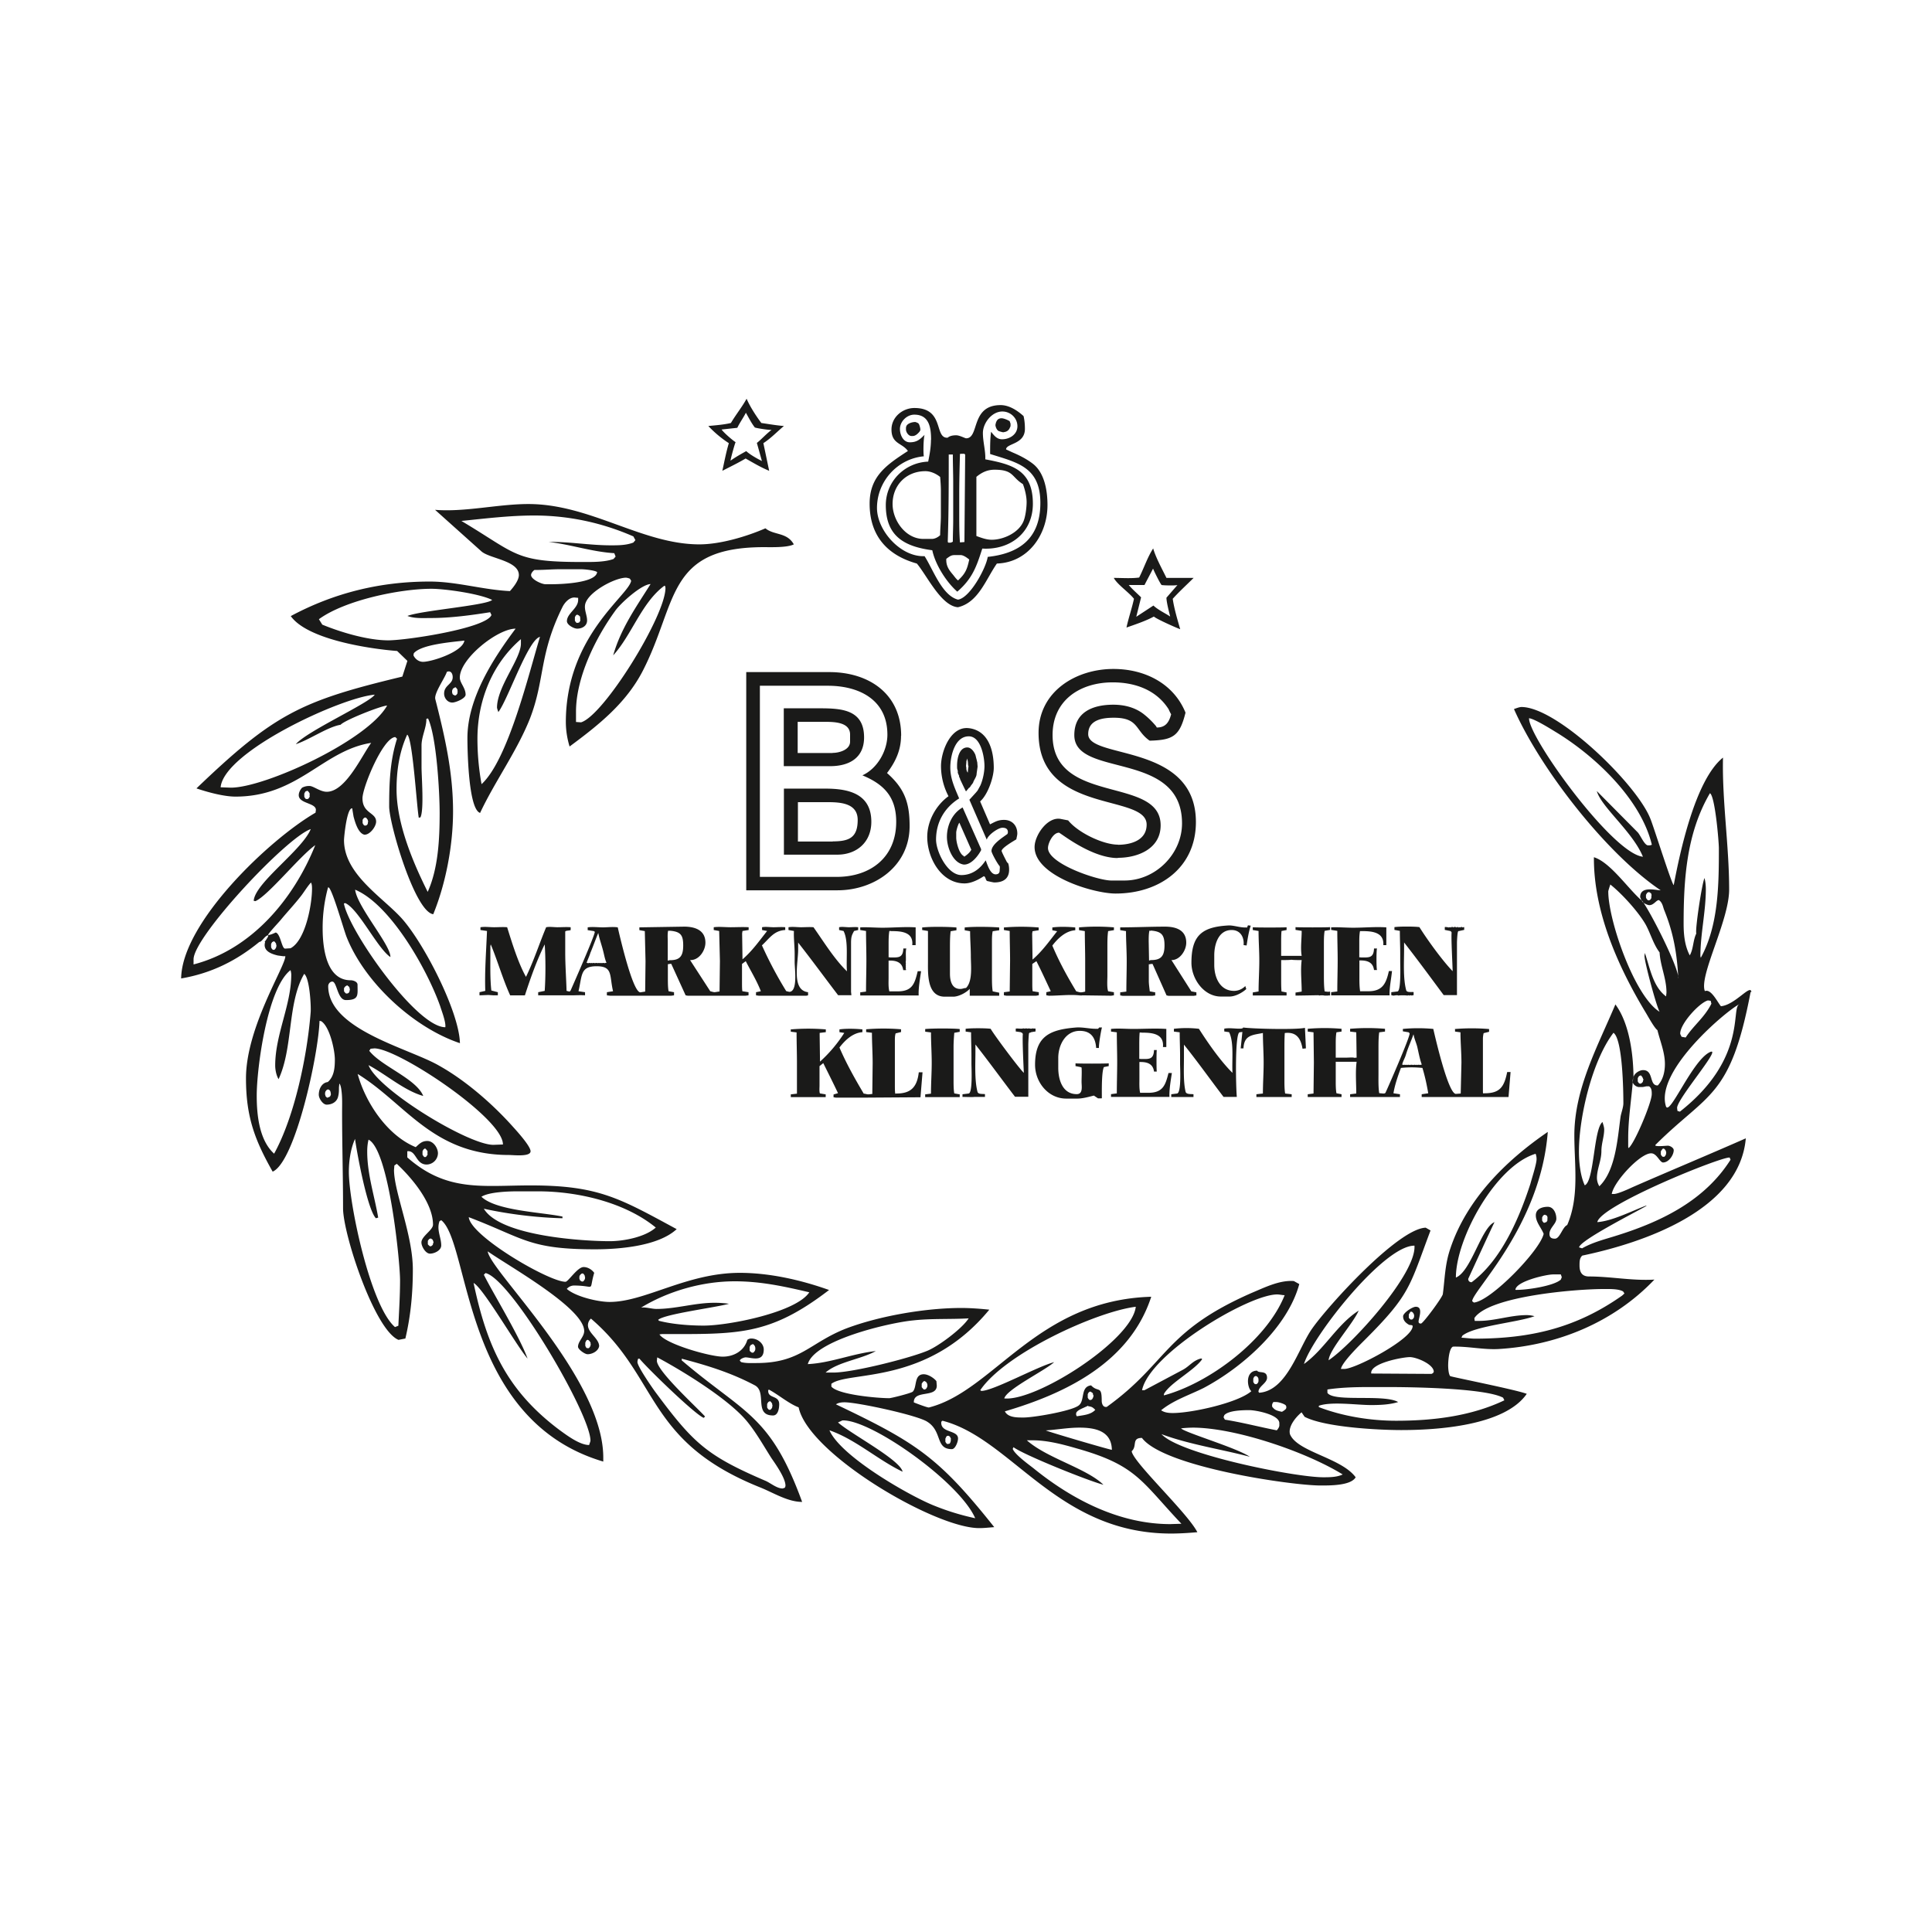
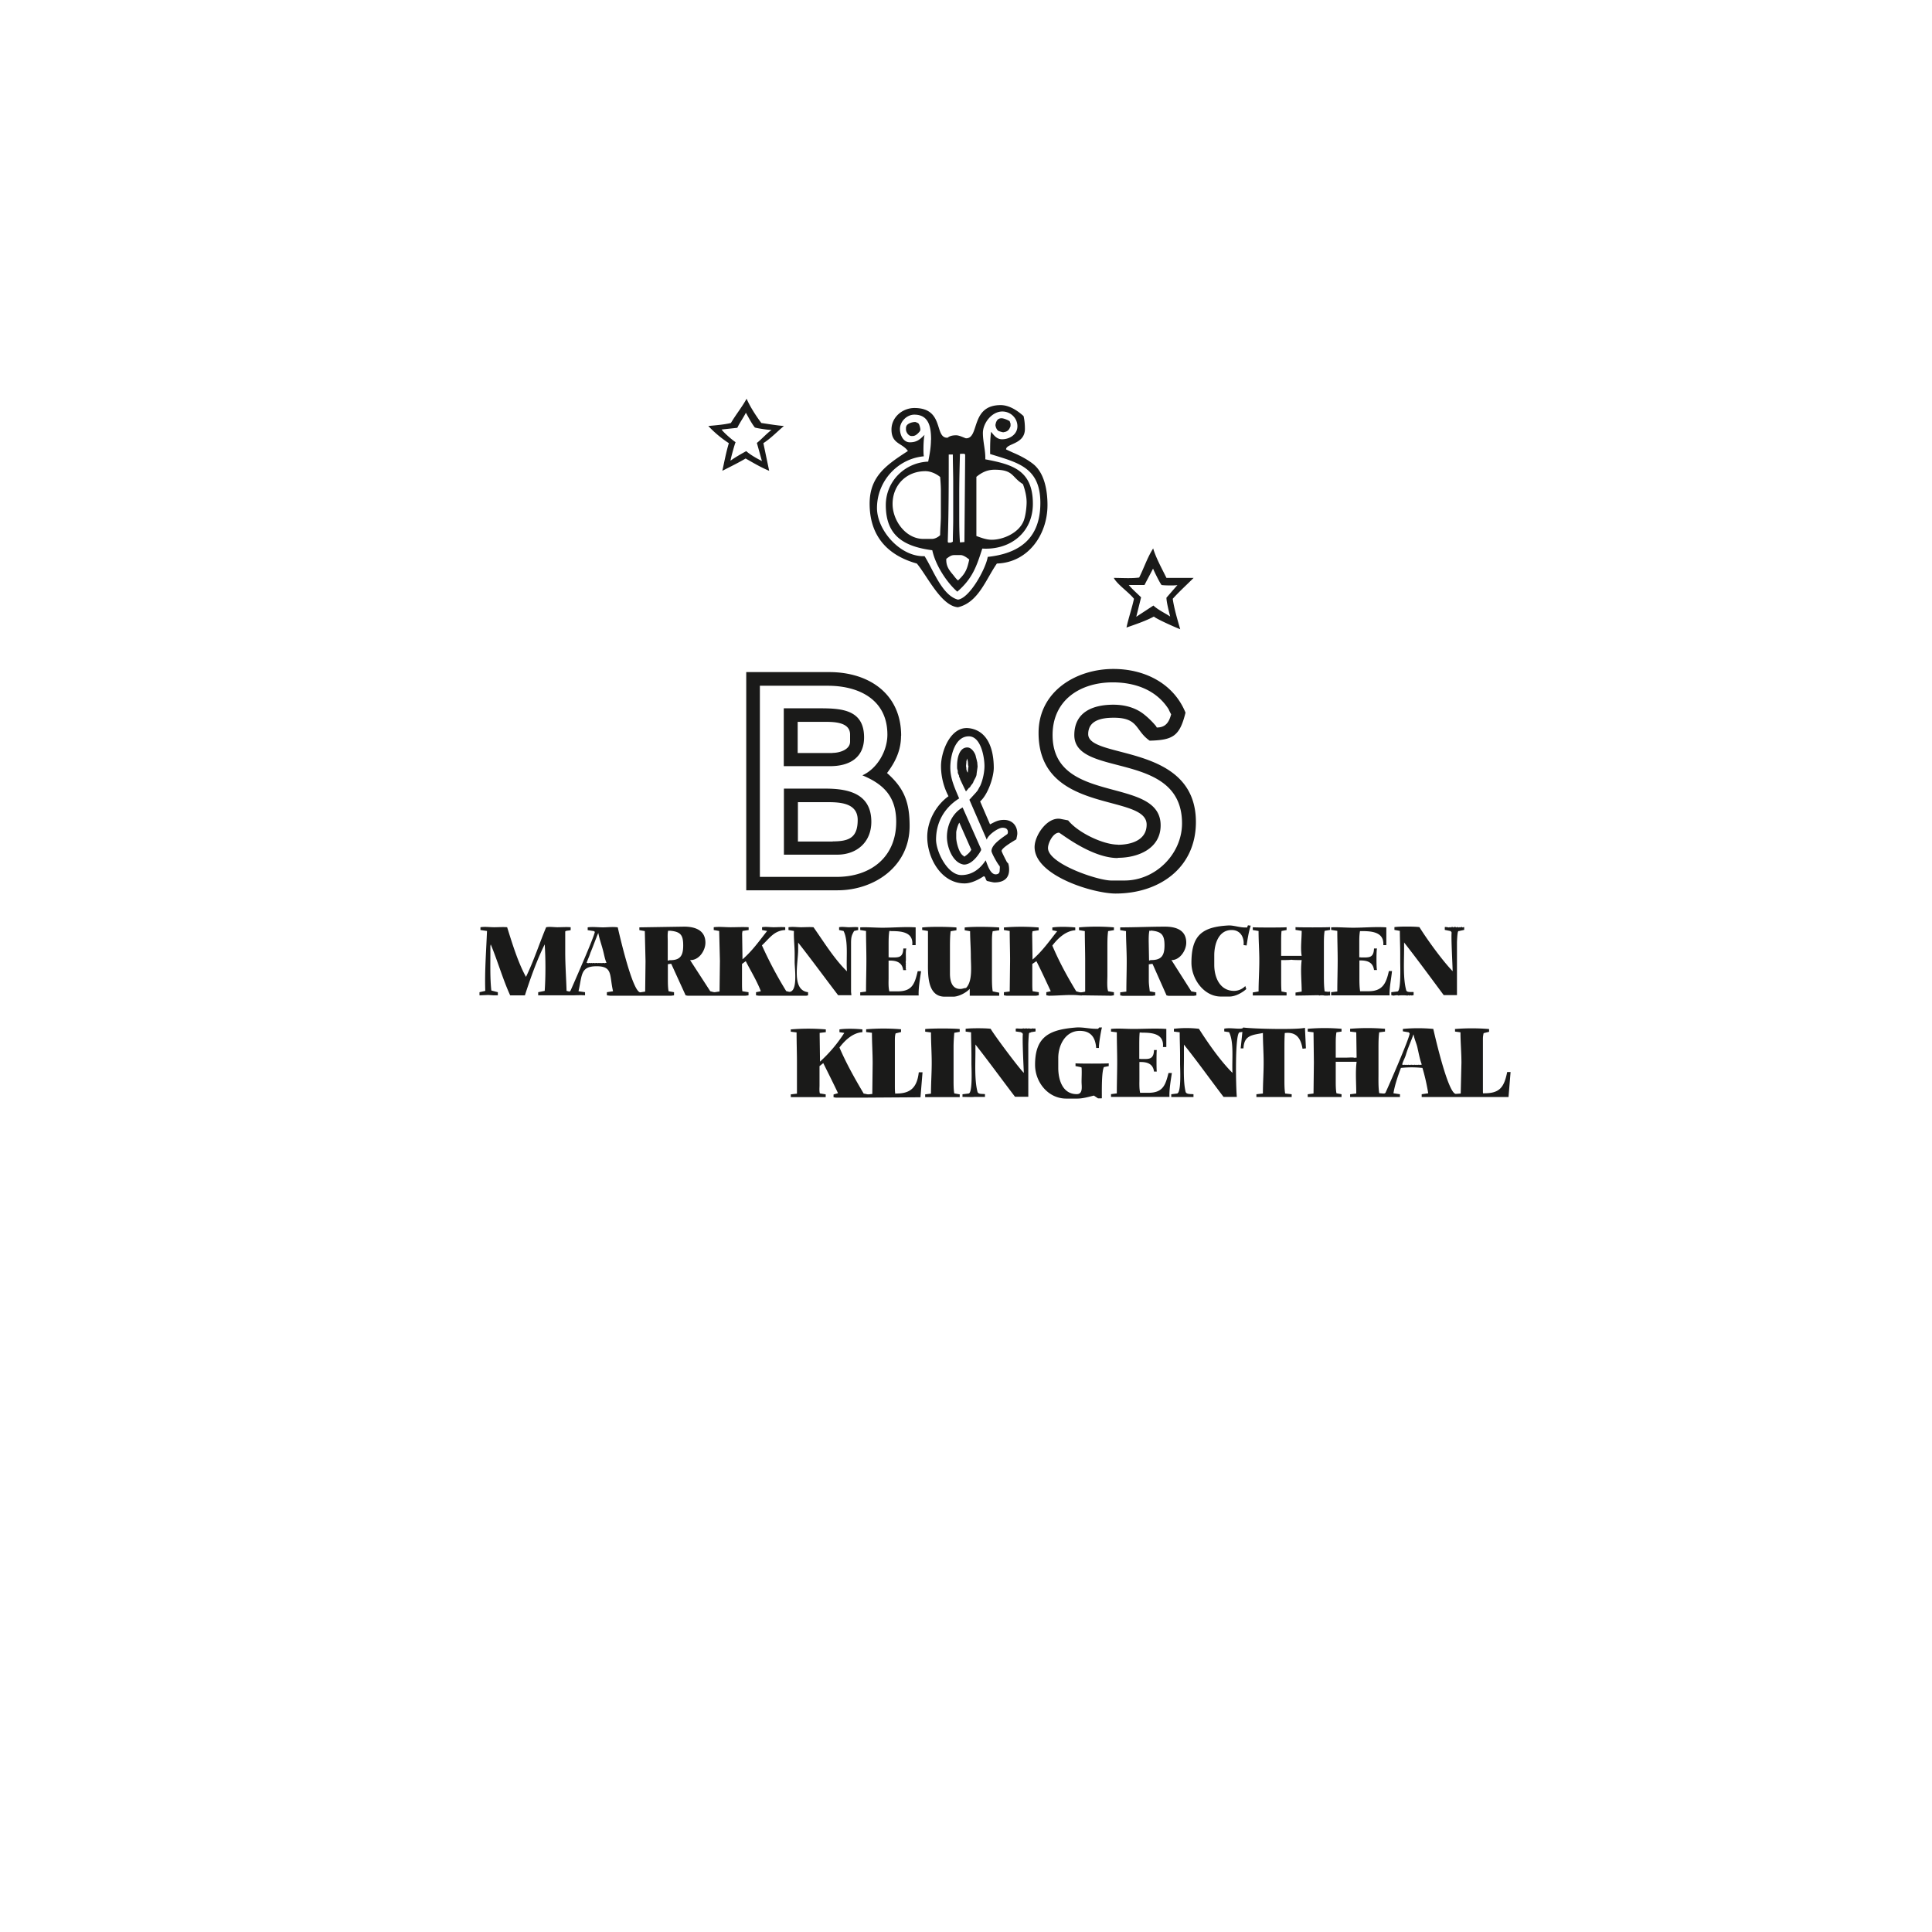
<svg xmlns="http://www.w3.org/2000/svg" width="130" height="130" fill="none">
  <path fill="#1A1A19" fill-rule="evenodd" d="M40.26 62.79c.073.39.227.804.324 1.194.073.276.114.553.228.805-.049 0-.09 0-.114.024a.3.3 0 0 0-.203 0l-.049-.024-.073.024a.14.14 0 0 0-.138 0c-.049-.024-.163-.024-.203 0a.25.25 0 0 0-.187 0l-.049-.024-.048.024a.19.19 0 0 0-.163 0c-.024 0-.065-.024-.114-.024.065-.204.187-.44.252-.667.187-.438.341-.893.528-1.332zm4.696-.163h.138c.715.065.877.301.877.992 0 .69-.203.99-.877.99h-.049l-.065.025h-.049v-1.292c0-.227-.024-.503.025-.715m-12.7 4.347.602-.024.365.024h.276v-.211l-.438-.114c-.09-.804-.065-1.706-.065-2.527v-.463l.024-.114c.463 1.105.804 2.324 1.308 3.43h.991c.366-1.13.805-2.373 1.333-3.43.065.967.065 2.162 0 3.129l-.439.089v.211h2.348c.049 0 .577-.024.805 0v-.211l-.44-.065c.253-1.08.115-1.682 1.22-1.682s.853.618 1.105 1.682l-.415.065v.211l.212.025h4.119l.187-.025v-.211l-.366-.065c-.049-.227-.049-.601-.049-.853v-.967l.163-.024h.065l.967 2.12.138.025h3.892l.203-.025v-.211l-.414-.065c-.025-.138-.025-.366-.025-.528v-1.308l.252-.187c.341.666.74 1.308 1.016 2.023l-.325.065v.211l.186.025h3.202l.114-.025v-.211c-1.13-.138-.667-1.934-.667-2.876v-.463c.918 1.17 1.796 2.372 2.69 3.542h.893l-.024-.227v-3.291c0-.463.073-.553.203-.804l.276-.065v-.187c-.187-.025-.438 0-.617 0-.203 0-.48-.049-.666 0v.187l.3.065c.341.666.163 1.86.228 2.713-.853-.828-1.568-1.998-2.25-2.965-.253-.025-.578 0-.83 0-.276 0-.6-.049-.853 0v.187l.366.065c-.024.479.049 1.032.049 1.543v.553c0 .439.227 1.999-.366 1.999l-.203-.05a27 27 0 0 1-1.633-3.078c.504-.464.804-.992 1.568-1.032v-.187c-.252-.025-.553 0-.78 0-.252 0-.553-.049-.78 0v.187l.341.065c-.528.666-.991 1.332-1.657 1.909l-.025-1.747.025-.162.414-.065v-.187c-.39-.025-.829 0-1.219 0-.365 0-.78-.049-1.13 0v.187l.366.065.05 2.023-.025 2.047-.325.049c-.09 0-.228-.049-.3-.065l-1.358-2.096c.602.024 1.032-.642 1.032-1.17 0-.853-.715-1.08-1.43-1.08l-3.014.048v.187l.366.065.048 2.023-.024 2.047-.325.05c-.528 0-1.43-3.982-1.52-4.372-.325-.049-.69 0-.99 0-.342 0-.716-.049-1.033 0v.187l.415.065.065.048c0 .252-1.47 3.592-1.633 3.957l-.065.065-.203-.048c-.025-.878-.09-1.723-.09-2.6v-1.382c0-.089.325-.065.366-.113v-.187c-.276-.025-.602 0-.894 0-.227 0-.528-.049-.756 0-.463 1.105-.828 2.258-1.357 3.34-.528-.943-.942-2.3-1.267-3.34-.276-.025-.601 0-.877 0-.301 0-.618-.049-.919 0v.187l.44.065c-.05 1.308-.163 2.713-.115 4.03l-.39.089v.211zm25.627-4.582v.187l.39.065c0 .666.024 1.308.024 1.982s-.024 1.406-.024 2.096l-.39.05v.21h3.932c-.024-.479.09-1.129.163-1.633h-.228c-.203.853-.366 1.357-1.357 1.357h-.552c-.074-.3-.05-.642-.05-.918v-1.154h.09c.463 0 .829.138.894.642h.187c0-.049 0-.09-.025-.114a.2.2 0 0 0 0-.162l.025-.049-.025-.049a.2.2 0 0 0 0-.162c.05-.114-.024-.74.05-.918h-.204c-.024.666-.366.601-.877.601-.025 0-.09-.024-.114 0v-.853c0-.3 0-.618.049-.918.048-.025.089 0 .138 0 .642 0 1.495.048 1.405.942h.228V62.4c-.74-.049-1.495.024-2.235.024-.479 0-1.015-.048-1.495-.024zm4.168 0v.187l.39.065v2.023c0 .804-.09 2.397 1.129 2.397h.577c.341 0 .853-.252 1.105-.528v.463h1.982v-.203l-.438-.09c-.05-.325-.05-.69-.05-1.016v-2.274c0-.252 0-.529.05-.756l.438-.065v-.187c-.528-.049-1.82-.065-2.323 0v.187l.365.065c0 .552.049 1.13.049 1.682 0 .617.138 1.682-.325 2.137-.138 0-.228.065-.39.065-.552 0-.69-.528-.69-1.032V63.83c0-.366 0-.829.048-1.17l.39-.065v-.187c-.504-.049-1.771-.065-2.3 0zm5.5 0v.187l.39.065c0 .666.025 1.332.025 2.023l-.025 2.047-.39.049v.211c.065 0 .114.025.187.025h1.958c.065 0 .138-.025.203-.025v-.211l-.414-.065c-.024-.138-.024-.366-.024-.528v-1.308l.276-.187c.341.666.642 1.332.967 2.023l-.3.065v.211c.064 0 .137.025.186.025.666 0 1.381-.09 2.023-.025.065-.024.065.025.065.025.025 0 .049-.05.049-.025.024.025.065 0 .114 0L74.75 67c.065 0 .138-.025.203-.025v-.211l-.39-.065c-.09-.276-.049-.756-.049-1.056v-1.934c0-.325 0-.715.05-1.056l.39-.065V62.4a14 14 0 0 0-2.349 0v.187l.39.065c0 .666.024 1.332.024 2.023v2.047c-.089.025-.203.05-.3.05-.098 0-.212-.05-.3-.066-.602-.991-1.155-1.999-1.61-3.08.366-.479.894-.99 1.544-1.031v-.187c-.414-.049-1.154-.065-1.544 0v.187l.325.065c-.528.666-.99 1.332-1.657 1.91l-.025-1.748.025-.162.414-.065v-.187a14 14 0 0 0-2.348 0zm11.253 2.21c.577.024 1.016-.642 1.016-1.17 0-.853-.69-1.08-1.43-1.08-.991 0-1.999.048-3.014.048v.187l.39.065c0 .666.048 1.332.048 2.023 0 .69-.024 1.357-.024 2.047l-.414.05v.21c.065 0 .113.025.186.025h1.959c.065 0 .138-.025.21-.025v-.21l-.365-.066c-.024-.227-.065-.48-.065-.715v-1.105c.049 0 .138-.024.163-.024h.09l.942 2.12c.048 0 .089.025.162.025h1.658c.048 0 .113-.025.186-.025v-.21l-.34-.066-1.333-2.096zm-1.47-1.983s.048 0 .048.025l.05-.025h.048c.69.065.877.3.877.992 0 .69-.21.99-.893.99h-.049l-.049.025h-.049l-.024-1.292c0-.227 0-.504.049-.715zm6.557-.211h-.114c-.366 0-.74-.138-1.08-.138-1.82.09-2.528.666-2.528 2.51 0 1.081.83 2.275 1.983 2.275h.577c.39 0 .853-.251 1.13-.503l-.066-.203a1.06 1.06 0 0 1-.756.325c-.942 0-1.332-.894-1.332-1.747v-.642c0-.74.276-1.706 1.17-1.706.601 0 .853.503.804 1.015l.203.025c.066-.44.139-.919.277-1.333l-.187-.024-.065.162zm5.679-.024v.187l.414.065c0 .666.025 1.308.025 1.982s-.025 1.406-.025 2.096l-.414.049v.211h3.933c-.025-.48.113-1.13.162-1.633h-.211c-.187.853-.439 1.357-1.381 1.357h-.553c-.049-.3-.049-.642-.049-.918v-1.154h.09c.463 0 .828.138.893.642h.204c-.05-.065-.05-1.381 0-1.446h-.204c-.024.666-.365.601-.877.601-.025 0-.073-.024-.114 0v-.991c0-.252 0-.528.049-.78h.138c.617 0 1.495.048 1.43.942h.203V62.4c-.74-.049-1.495.024-2.234.024-.48 0-1.016-.048-1.495-.024zm4.046 4.582c.065 0 .09.025.138.025.065 0 .277-.05.342 0 .024-.025.552-.025.6 0l.074-.025.049.025a.25.25 0 0 1 .187 0c.024-.025.089-.025.113-.025v-.211c-.162-.024-.463.049-.503-.138-.212-.805-.138-1.91-.138-2.738v-.463c.918 1.17 1.795 2.372 2.665 3.542h.893V63.44c0-.09.025-.666.073-.756.025-.065.114-.024.114-.048l.3-.066v-.186s-.064 0-.113.024c-.049-.049-.09-.049-.138 0l-.049-.024-.065.024c-.049-.024-.09-.049-.162 0-.05-.049-.163-.049-.203 0-.05-.049-.114-.049-.163 0l-.073-.024-.065.024s-.228-.049-.276-.024v.187l.325.065.089.024s.024.09.049.065c-.049.325.065 2.275.065 2.624-.69-.715-1.707-2.12-2.235-2.965-.34-.05-1.356-.05-1.681 0v.187l.365.065c0 .503.025 1.031.025 1.543v.553c0 .227.064 1.958-.187 1.982l-.415.049v.211zm-4.12-.252v.276c-.048-.024-.113 0-.186 0h-.187c-.065-.024-.325-.024-.341 0l-.065-.024s-1.406.025-1.544.025v-.204l.415-.065c0-.666-.09-1.446 0-2.12-.09 0-.618 0-.691-.025-.09.025-.577.025-.69.025v1.308c0 .252 0 .552.024.804l.34.065v.203h-2.274v-.203l.39-.065c0-.69.049-1.381.049-2.072 0-.69-.05-1.332-.05-1.998l-.39-.065v-.187c.09.024 2.162.024 2.276 0v.187l-.341.065c-.025.252-.025.552-.025.78v.893h1.382c-.09-.503 0-1.153 0-1.681l-.415-.066v-.186c.09.024 2.186.024 2.324 0v.187l-.366.065c-.049.3-.049.617-.049.918v2.023c0 .365 0 .78.05 1.13 0 0 .34.064.365 0zm-36.286 2.52v.186l.39.05c0 .69.025 1.356.025 2.047v2.072l-.414.048v.187h2.348v-.187l-.39-.065c-.049-.138-.025-.39-.025-.528v-1.308l.252-.203c.341.69.666 1.332.992 2.023l-.301.09v.186c.049 0 .114.025.187.025h1.844l3.819-.025.138-1.682h-.252c-.114 1.016-.552 1.43-1.495 1.43-.049 0-.09.025-.09 0-.024-.138-.024-.365-.024-.528v-2.99c0-.187 0-.365.05-.528l.365-.09v-.186a14 14 0 0 0-2.348 0v.187l.39.049c0 .69.048 1.356.048 2.047l-.024 2.072c-.09 0-.187.024-.276.024s-.203-.048-.3-.048c-.602-1.016-1.17-2.024-1.634-3.104.366-.48.894-.991 1.544-1.032v-.187c-.415-.049-1.13-.065-1.544 0v.187l.325.049a9.5 9.5 0 0 1-1.633 1.933l-.024-1.746v-.187l.414-.05v-.186a14 14 0 0 0-2.348 0zm9.044 0v.186l.39.05c0 .69.049 1.356.049 2.047 0 .69-.05 1.38-.05 2.072l-.39.048v.187h2.325v-.187l-.366-.065c-.049-.252-.049-.617-.049-.877v-2.259c0-.3.025-.642.049-.942l.365-.065v-.187c-.438-.05-1.86-.05-2.323 0zm2.527 4.574c.138 0 .715.024.78 0h.715v-.187c-.163-.024-.463.024-.504-.162-.203-.78-.138-1.91-.138-2.714v-.463c.918 1.17 1.771 2.348 2.665 3.518h.893v-3.518c0-.065.025-.69.05-.756.048-.073.113-.024.137-.073l.301-.049v-.187s-.065-.024-.114 0a.14.14 0 0 0-.138 0h-.114a.2.2 0 0 0-.162 0c-.049-.024-.163-.024-.203 0a.19.19 0 0 0-.163 0h-.114c-.048 0-.276-.024-.325 0v.187l.342.049s.065.049.09.049c.023 0 .023.065.048.065-.049.3.049 2.275.065 2.624-.341-.325-1.999-2.551-2.234-2.966-.342-.048-1.357-.048-1.682 0v.187l.365.05c0 .527.025 1.055.025 1.567v.553c0 .252.089 1.958-.187 1.998l-.415.05v.186zm9.36.09c0-.464-.025-1.772.138-2.097l.325-.065v-.187c-.138.025-2.12.025-2.235 0v.187l.342.065s.024.024.065.024c.024.325 0 .642 0 .967 0 .3.113.83-.325.83-.943 0-1.243-.943-1.243-1.772v-.666c0-.854.479-1.82 1.446-1.82.74 0 1.056.438 1.105 1.153h.187c-.025-.203.138-1.17.203-1.38h-.187l-.073.088h-.163c-.414 0-.853-.113-1.292-.089-1.746.138-2.787.553-2.787 2.51 0 1.17.878 2.276 2.097 2.276h.755c.342 0 .756-.114 1.105-.203l.277.186h.227zm.617-4.673v.187l.39.05c0 .665.025 1.356.025 1.998 0 .715-.025 1.405-.025 2.112l-.39.05v.186h3.933c-.025-.48.089-1.13.162-1.609h-.227c-.204.805-.366 1.333-1.357 1.333h-.553c-.065-.3-.048-.618-.048-.918V71.46h.089c.463 0 .829.138.894.642h.187c-.025-.065-.025-1.357 0-1.447h-.187c-.025.667-.366.602-.878.602-.049 0-.09-.025-.114 0v-.853c0-.277 0-.618.025-.919.073-.024.114 0 .162 0 .642 0 1.495.05 1.406.967h.227v-1.218c-.739-.05-1.495 0-2.234 0-.48 0-1.016-.05-1.495 0zm8.88-.089c.578.09 3.592.163 4.169.024l.065 1.382-.228.024c-.113-.666-.39-1.154-1.194-1.056-.024.365-.024.755-.024 1.154v2.023c0 .252 0 .617.048.893l.44.05v.186H84.54v-.187l.438-.049c0-.69.05-1.38.05-2.071s-.05-1.333-.05-2c-.715.139-1.267.139-1.308 1.033h-.187l.114-1.105-.187.024c-.325.073-.252 3.68-.187 4.347h-.893c-.894-1.17-1.747-2.373-2.665-3.518v.877c0 .667-.05 1.633.113 2.3.05.187.39.138.529.162v.187h-1.496v-.187l.39-.049c.301-.048.204-1.722.204-1.998v-.553c0-.504-.025-1.032-.025-1.568l-.39-.049v-.187a7.3 7.3 0 0 1 1.682 0c.618.967 1.446 2.162 2.259 2.966-.049-.877.114-2.047-.228-2.738l-.325-.049v-.187c.301-.065.715 0 1.016 0 .049 0 .276 0 .252-.09zm14.268.09v.186l.366.05c0 .69.065 1.356.065 2.047l-.049 2.071-.325.025c-.528 0-1.43-3.981-1.52-4.371a11 11 0 0 0-2.047 0v.162l.39.065s.049.049.065.073c.025.252-1.446 3.616-1.608 3.957-.025.073-.066.09-.163.09l-.276-.025c-.065-.414-.049-.894-.049-1.308v-1.706c0-.342 0-.74.049-1.08l.39-.05v-.187a14 14 0 0 0-2.348 0v.187l.414.05.024 1.705h-.048c-.05 0-.065.025-.139 0-.113-.024-.365 0-.528 0h-.69v-.877c0-.276 0-.577.048-.829l.342-.049v-.187a13.3 13.3 0 0 0-2.275 0v.187l.39.05.024 2.022-.024 2.096-.39.05v.186h2.275v-.187l-.342-.065c-.048-.252-.048-.577-.048-.829v-1.291h1.405c-.089.666-.024 1.446-.024 2.136l-.414.05v.186H94.2v-.187l-.438-.065c.089-.552.3-1.17.503-1.706a7 7 0 0 1 1.447 0c.162.528.3 1.154.39 1.706l-.44.065v.187h5.843l.138-1.682h-.228c-.203 1.016-.503 1.43-1.52 1.43-.064 0-.113.049-.113-.09v-3.59c0-.114.025-.277.049-.366l.366-.09v-.186a14 14 0 0 0-2.324 0zm-2.787.39c.05.3.187.576.252.853.09.39.163.804.3 1.17-.024 0-.089 0-.113.024a.25.25 0 0 0-.187 0l-.048-.024-.05.024a.25.25 0 0 0-.186 0 .36.36 0 0 0-.228 0 .2.2 0 0 0-.162 0l-.049-.024-.049.024a.2.2 0 0 0-.162 0c-.025-.024-.065-.024-.09-.024.05-.228.187-.44.252-.667.138-.463.342-.893.504-1.357zM63.261 32.102c.025.3.049.618.049.918v1.682c0 .439-.049.878-.049 1.308-.138.139-.365.252-.552.252h-.577c-1.194 0-2.072-1.243-2.072-2.348 0-1.267.918-2.21 2.21-2.21.341 0 .715.163.991.39zm5.566.463c.138.366.252.83.252 1.22 0 .365-.073.966-.211 1.291-.325.78-1.357 1.243-2.137 1.243-.366 0-.715-.138-1.032-.252v-3.981c.365-.3.74-.48 1.219-.48 1.291 0 1.129.48 1.909.968zm-4.713-1.982c0 .642.025 1.292.025 1.91v2.485c0 .504-.025.992-.025 1.471-.048.025-.113.065-.162.065h-.114c-.065 0-.065-.065-.065-.114.065-1.933.065-3.892.065-5.817zm.83 0-.05 5.89-.3.025c-.049-.618-.049-1.219-.049-1.844v-1.43c0-.894.024-1.796.049-2.69.049.024.065 0 .09 0h.186c.049 0 .049.049.065.049zM61.928 28.9c0 .073-.025.09-.049.138-.114.138-.276.3-.463.3h-.09c-.186 0-.365-.251-.365-.438v-.138s.024-.065.024-.09c.09-.186.39-.276.602-.276.024 0 .186.065.203.09.073.048.138.325.138.414m6.004-.577.065.187v.163s-.024.064-.049.113a.44.44 0 0 1-.325.277l-.113.024c-.05 0-.277-.065-.325-.09-.114-.065-.204-.276-.204-.414 0 0 .025-.09.025-.114.065-.203.162-.325.39-.325.138 0 .414.114.528.187zm-5.29 1.268c0 .503-.089.99-.186 1.47-1.584.065-2.852 1.333-2.852 2.925 0 2.072 1.219 2.787 3.128 3.039.203.967.943 2.137 1.682 2.787 1.016-.878 1.292-1.682 1.682-2.9 1.86.113 3.404-1.057 3.404-3.015 0-2.275-1.405-2.649-3.201-2.99.024-.577-.162-1.17-.162-1.771 0-.667.6-1.447 1.308-1.447.552 0 1.015.44 1.015.992s-.528.877-1.032.877c-.365 0-.552-.276-.739-.504-.065.463-.065.919-.065 1.382v.113c1.836.577 3.38.878 3.38 3.291s-1.43 3.404-3.542 3.632c-.114.755-1.195 2.762-2 2.876-1.08-.276-1.681-2.047-2.25-2.925-1.609.065-3.201-1.722-3.201-3.242 0-1.795 1.381-3.315 3.152-3.477-.048-.252-.024-1.219.05-1.446-.326.325-.529.503-.992.503s-.666-.528-.666-.893c0-.504.463-.967.967-.967 1.015 0 1.129.893 1.129 1.706zm6.233-1.585c.065.276.089.553.089.853 0 1.057-1.267.967-1.267 1.382l.438.203c.48.203.943.439 1.357.755.805.618.991 1.845.991 2.787 0 1.999-1.308 3.868-3.404 3.933-.74 1.056-1.243 2.624-2.624 2.941-1.13-.09-2.072-2.12-2.763-2.941-1.982-.553-3.177-1.86-3.177-4.03 0-1.86 1.17-2.625 2.576-3.543-.39-.552-1.105-.463-1.105-1.446 0-.829.74-1.446 1.544-1.446 2.047 0 1.308 2.047 2.234 1.999.163-.139.39-.163.577-.163.227 0 .601.203.666.203.918 0 .276-2.234 2.324-2.234.577 0 1.13.365 1.544.74zm-4.42 11.042c-.139-.114-.228-.252-.342-.39-.276-.325-.463-.601-.438-1.056.365-.276.39-.252.78-.252h.186c.187 0 .44.187.577.3-.138.642-.251.943-.755 1.406zM51.228 28.462c.504.073 1.016.163 1.52.203-.44.366-.878.83-1.382 1.154l.39 1.86c-.552-.227-1.056-.527-1.584-.828-.504.3-1.032.553-1.568.829.138-.618.252-1.243.438-1.86a7.5 7.5 0 0 1-1.38-1.155c.479-.048 1.056-.089 1.519-.203.325-.552.755-1.08 1.056-1.633.227.528.642 1.17.991 1.633m-.439.3c.09.05 1.016.188 1.13.163-.341.252-.74.691-.991.878l.34 1.219c-.324-.163-.78-.415-1.056-.667-.365.203-.739.415-1.056.642 0-.113.3-1.194.342-1.243-.187-.114-.805-.642-.943-.853l1.056-.114c.163-.341.415-.69.577-1.015.187.325.366.69.601.99m27.707 10.124h1.82c-.463.463-.943.894-1.406 1.405.09.642.325 1.43.504 2.048-.252-.09-1.609-.69-1.772-.853-.552.3-1.243.528-1.844.74.138-.643.366-1.293.504-1.935-.341-.438-1.13-.966-1.357-1.405.553 0 1.154.049 1.706-.025.325-.641.553-1.356.943-1.958.187.642.601 1.382.894 1.983zm-.325.48c.113.024.877.048 1.056 0l-.74.852c0 .3.187 1.016.252 1.268-.34-.228-.804-.439-1.129-.74l-1.154.756.325-1.308c-.276-.276-.577-.528-.829-.829h1.057c.187-.365.39-.74.577-1.105.048.138.479 1.016.576 1.105zM64.83 57.59c.048.049.048.049.064.049.09-.065.342-.228.463-.463l-.804-1.82c-.09.114-.211.528-.211.666v.341c0 .3.187 1.057.48 1.22zm.203-5.801c.024.138.064.162.089.203 0-.049.024-.366.049-.414-.05-.114-.025-.228-.05-.342 0-.065-.048-.138-.048-.203-.024.065-.024.138-.049.203v.065l-.024.252c.024.05.024.203.024.228zm.203-2.787c1.267.187 1.633 1.47 1.633 2.665 0 .618-.39 1.796-.918 2.259l.666 1.544c.325-.163.528-.301.942-.301.553 0 .894.39.894.918 0 .114-.049.276-.065.39-.187.114-.991.577-.991.78 0 .065.276.601.325.69 0 .025.09.139.114.139.048.138.065.276.065.439 0 .576-.366.853-.992.853-.089 0-.365-.073-.463-.09-.138-.024-.114-.325-.252-.325-.024 0-.666.48-1.291.48-1.585 0-2.511-1.723-2.511-3.128 0-1.057.577-2.121 1.43-2.739a4.4 4.4 0 0 1-.504-2.023c0-1.015.666-2.738 1.91-2.55zm9.985 8.718c1.357 0 2.876-.617 2.876-2.185 0-3.356-7.271-1.309-7.271-6.078 0-2.348 1.86-3.542 4.046-3.542 1.495 0 2.941.503 3.77 1.82 0 .024.138.3.162.325-.138.528-.365.893-.966.893l-.05-.09a5.5 5.5 0 0 0-.852-.828c-.577-.439-1.292-.617-2.024-.617-1.356 0-2.624.48-2.624 2.047 0 2.9 7.248.991 7.248 5.94 0 2.047-1.772 3.843-3.868 3.843h-.894c-.918 0-4.257-1.13-4.257-2.186 0-.341.341-1.032.74-1.032.089 0 2.16 1.706 3.956 1.706zm0-.877c.878 0 1.934-.3 1.934-1.357 0-2.12-7.272-.642-7.272-6.167 0-2.803 2.527-4.306 5.038-4.306 2.096 0 4.046.967 4.85 2.94-.39 1.57-.829 1.845-2.413 1.886-.991-.69-.715-1.544-2.413-1.544-.756 0-1.722.138-1.722 1.105 0 1.706 7.247.577 7.247 5.915 0 3.08-2.462 4.81-5.403 4.81-1.495 0-5.452-1.194-5.452-3.128 0-.804.894-2.096 1.796-1.885l.463.09c.666.828 2.348 1.633 3.355 1.633zm-24.09 2.16v-12.86h4.574c2.072 0 4.006.917 4.006 3.29 0 1.08-.667 2.275-1.682 2.738 1.446.601 2.275 1.446 2.275 3.128 0 2.372-1.707 3.705-4.006 3.705h-5.175zm1.608-7.45h3.129c1.267 0 2.274-.552 2.274-1.933 0-1.861-1.495-1.959-2.965-1.959h-2.438zm0 5.956h3.592c1.332 0 2.299-.853 2.299-2.21 0-1.885-1.52-2.234-3.08-2.234h-2.802V57.5zm7.89-8.003c0 .967-.366 1.747-.943 2.51 1.17 1.032 1.52 1.983 1.52 3.567 0 2.714-2.373 4.323-4.851 4.323h-6.142V45.224h5.59c2.648 0 4.834 1.446 4.834 4.282zM56.03 50.66c.439 0 1.17-.204 1.17-.756v-.48c0-.893-1.219-.853-1.844-.853h-1.682v2.097h2.348zm0 5.955c1.105 0 1.682-.252 1.682-1.446s-1.308-1.194-2.137-1.194H53.69v2.648h2.348zm8.515-2.876c-.3-.715-.601-1.333-.601-2.096s.3-2.097 1.243-2.097c.829 0 1.056 1.43 1.056 2 0 .414-.114.942-.276 1.307l-.187.342-.114.138-.438.48 1.17 2.688c.065-.3.755-.804 1.056-.804.203 0 .365.065.365.3 0 .05-.024.09-.024.114-.3.228-1.08.691-1.08 1.154 0 .138.438.918.552 1.016.024.09 0 .187 0 .276 0 .187-.09.276-.276.276-.366 0-.553-.666-.667-.942-.39.601-.942.991-1.633.991-.942 0-1.706-1.584-1.706-2.389 0-1.153.553-2.137 1.544-2.762zm.642-.715c.073-.024.114-.114.162-.187 0 0 .138-.162.138-.203.066-.187.228-.366.228-.577 0-.024.065-.439.065-.48l-.024-.3s-.025-.065-.025-.09c0-.048-.024-.064-.024-.113-.049-.138-.049-.252-.114-.366-.114-.227-.3-.414-.504-.414-.576 0-.69.804-.69 1.219v.065c0 .048 0 .162.024.203 0 .024.025.09.025.065v.162c.048.09.048.138.089.187 0 .025-.025.09 0 .049 0 .024.024.09.049.114l.024.09s.366.78.39.803c0 0 .162-.186.187-.227m-.415 1.308c-.69.39-1.056 1.194-1.056 1.983 0 .69.39 1.746 1.13 1.86.503.025.966-.577 1.17-.967v-.073z" clip-rule="evenodd" />
-   <path fill="#1A1A19" fill-rule="evenodd" d="m79.487 102.53-.74.024c-3.428 0-6.621-1.657-9.221-3.77-.325-.252-1.243-.918-1.382-1.292l.05-.114c.714.529 5.061 2.275 6.052 2.527-1.13-1.105-3.818-1.795-5.151-2.99h.414c.967 0 2.023.277 2.966.553 4.006 1.13 4.323 2.21 7.02 5.062zm-4.672-4.973c-.3-.049-4.282-1.219-4.444-1.308.755-.049 1.495-.187 2.258-.187 1.032 0 2.162.203 2.186 1.495m15.527 1.658c-.39.187-.894.187-1.308.187-1.91 0-9.637-1.544-10.88-2.901 1.845.69 4.03 1.016 5.94 1.52-.878-.602-4.396-1.634-4.623-1.91a8 8 0 0 1 .78-.049c2.876 0 7.637 1.633 10.099 3.153zm-24.733 2.941a16.6 16.6 0 0 1-2.713-.829c-1.585-.617-6.305-3.29-7.085-5.086 1.77.617 3.242 1.982 4.923 2.787-.162-.805-3.542-2.576-4.346-3.315l.3-.138c1.934-.065 7.89 4.168 8.93 6.581zm20.289-5.915c-1.17-.228-2.3-.528-3.478-.715l-.09-.163.05-.138c.276-.325 1.267-.34 1.681-.34.439 0 2.023.3 2.023.877v.162c0 .09-.113.276-.187.325zM73.702 94.86c-.3.34-.829.365-1.243.438l-.049-.089v-.09c0-.21.463-.365.601-.438a1.3 1.3 0 0 0 .187-.09c.049.05.065.025.138.05.163.024.252.113.366.227zm12.561.138c-.227-.049-.463-.09-.601-.276-.025 0-.065-.09-.065-.09v-.09c0-.064.049-.162.09-.202h.202c.139 0 .504.113.602.203.048.024.065.114.065.162l-.025.09a1 1 0 0 1-.276.203zm14.974-.78c-2.258 1.08-4.834 1.381-7.296 1.381-1.722 0-3.591-.3-5.2-.918v-.09c.853-.3 2.552-.048 3.518-.048.602 0 1.243-.025 1.82-.203-.966-.553-4.322.024-4.76-.618v-.227c.917-.138 1.884-.163 2.802-.163h1.308c1.495 0 6.492.065 7.711.715l.089.187zm-4.923-1.771-4.046-.025c-.114-.69 2.112-1.105 2.6-1.105.438 0 1.608.48 1.608.991 0 0-.049.065-.049.09-.024 0-.089.049-.113.049m-43.46 7.499c0 .065-.025.138-.05.162l-.138.049c-.39 0-.78-.341-1.13-.504-3.98-1.706-4.874-2.526-7.45-6.004-.203-.276-1.194-1.706-1.194-1.999a.7.7 0 0 1 .049-.227h.089c.528.642 3.73 3.754 4.322 3.981l.09-.09c-.577-.641-3.242-3.062-3.242-3.753l.024-.228c1.723.919 4.835 2.828 6.054 4.323.617.756 1.105 1.633 1.633 2.462.252.365.942 1.332.942 1.844zm12.333-11.253c-.415.69-2.113 1.958-2.876 2.234-1.268.504-4.949 1.43-6.232 1.43h-.528c.804-.715 2.388-.894 3.38-1.446-1.544.162-3.04.804-4.575.877.439-1.608 5.477-2.786 7.085-2.94 1.243-.139 2.51-.066 3.754-.139zm2.389 5.403c.162-.618 2.713-1.86 3.355-2.438-1.105.277-4.095 1.934-4.9 1.934l-.072-.049c1.682-2.486 7.824-5.289 10.465-5.614-.252 2.259-6.72 6.394-8.857 6.167zm18.866-6.947c-1.194 3.014-5.062 5.915-8.125 6.744v-.09c.39-.739 2.047-1.584 2.576-2.348l-.066-.048c-.576.138-.78.528-1.267.78l-2.551 1.356h-.163c.504-2.461 7.158-6.443 9.092-6.443.163 0 .341.05.504.05m12.813 2.925c-.3 0-.617-.049-.918-.065l.065-.138c.853-.666 3.681-.878 4.851-1.308a2 2 0 0 0-.529-.073c-1.08 0-2.136.39-3.217.39h-.276l-.025-.187c.992-1.495 6.898-1.958 8.678-1.958.365 0 1.015-.025 1.332.162l.09.138c-.065.05-.114.114-.187.163-3.08 2.161-6.143 2.876-9.872 2.876zm-44.793-3.128c-.878 1.357-5.428 2.25-7.11 2.25-.942 0-2.12-.089-3.014-.324l-.049-.065c.415-.39 3.892-.83 4.762-1.081a7 7 0 0 0-.992-.065c-1.308 0-2.575.414-3.892.414-.3 0-.739-.138-1.031-.09 1.86-1.128 4.143-1.77 6.305-1.77 1.746 0 3.315.34 5.013.74zm47.507-.163c.049-.576 2.096-1.031 2.527-1.031h.528l.065.186-.065.163c-.48.439-2.373.715-3.063.69zM39.731 96.932c0 .065-.073.227-.09.3-.641 0-1.518-.666-2.022-1.032-3.518-2.648-4.85-5.59-5.753-9.872.642.325 2.877 4.21 3.632 5.087-.552-1.52-2.372-4.485-2.941-5.64l.114-.113c1.722.39 7.06 9.482 7.06 11.278zm55.445-13.114c.138 1.885-4.209 6.67-5.777 7.71.065-.755 1.633-2.437 2.023-3.339-1.446.918-2.299 2.6-3.68 3.591.577-1.885 5.387-7.987 7.434-7.962m-51.05-1.219c-.714.642-2.16.918-3.103.918-1.609 0-7.337-.3-8.466-2.185 1.657.365 3.567.6 5.29.641v-.113c-1.43-.3-4.461-.39-5.453-1.333.504-.325 1.845-.365 2.413-.365h1.406c2.665 0 5.842.739 7.914 2.437m54.893 3.68c-.138 0-.227-.089-.227-.227 0 0 1.584-3.453 1.771-3.819-.894.366-1.568 3.315-2.6 3.73 0-2.649 2.689-7.524 5.363-8.328a.9.9 0 0 1 .065.365c0 .325-.325 1.308-.415 1.658-.739 2.275-1.958 5.151-3.957 6.622m17.42-8.238c-1.722 2.714-4.574 4.12-7.548 5.062-.853.276-1.682.463-2.437.894l-.203-.065c.065-.48 3.892-2.414 4.558-2.804h-.065c-.967.366-2.259 1.032-3.266 1.105.211-1.129 8.303-4.395 8.905-4.346l.065.162zm-90.991 3.892c-.252-1.47-.74-2.925-.74-4.445 0-.276.025-.552.09-.804 1.38.69 2.12 8.239 2.12 9.458 0 1.031-.065 2.047-.114 3.063l-.227.09c-1.658-1.43-3.104-8.33-3.104-10.45 0-.715.114-1.543.415-2.21.138.992.828 4.737 1.405 5.338l.163-.048zm84.134-4.672s-.025-.065-.025-.09v-.6c0-1.309.228-2.666.326-3.982-.025.065-.025.114-.025.187 0 .187.252.366.414.366h.228c.114 0 .228-.05.341-.05h.114c.187.115.187.342.187.529 0 .577-1.194 3.404-1.568 3.632zm-75.741-.252-.642.024c-1.706 0-7.8-3.729-8.401-5.362 1.17.617 2.413 1.722 3.68 2.072-.48-1.17-2.827-1.999-3.632-3.039l.09-.138.252-.024c1.608 0 8.677 4.712 8.653 6.467m75.391-2.762c0 .251-.138.617-.186.877-.203 1.446-.325 3.632-1.43 4.696a1.1 1.1 0 0 1-.163-.552c0-.618.301-1.17.301-1.82 0-.504.187-.967.187-1.446 0-.163-.065-.342-.114-.504-.601.463-.553 4.005-1.194 4.257-.301-.642-.391-1.568-.391-2.275 0-2.323.894-6.118 2.324-7.987.618.44.666 3.909.666 4.762zm5.915-6.695c-.463.918-1.194 1.446-1.722 2.258l-.276-.048-.09-.187c-.048-.642 1.268-2.097 1.861-2.26l.187.025.049.203zm-96.403 5.061c.992-2.136.577-5.11 1.723-7.085.366.277.463 2.097.439 2.552-.228 2.9-1.057 6.995-2.462 9.547-1.016-.919-1.17-2.65-1.17-3.909 0-1.86.715-7.247 2.275-8.441.024.089.049.21.049.3 0 2.048-1.081 4.03-1.081 6.118 0 .277.073.667.227.918m94.194-6.808c-.049-.853-1.886-4.46-2.462-5.225 0 .163.39.325.503.325.301 0 .464-.34.642-.34.252.162.276.478.366.69.617 1.52.853 2.9.942 4.558zM29.973 69.12c-1.934.024-6.492-6.468-6.833-8.328l.09-.025c.893.39 2.16 3.039 3.038 3.632.049-.78-2.234-3.38-2.372-4.534 2.372.992 4.85 5.363 5.728 7.85.09.3.39 1.055.341 1.405zm81.697-5.038c.049.918.463 1.747.463 2.69 0 .089-.024.186-.024.276-.894-.666-1.081-1.91-1.43-2.925l-.025.187c0 .438.805 3.404 1.016 3.77-1.682-1.032-3.453-6.143-3.453-8.1 0-.05.114-.39.138-.464.78.617 1.909 1.86 2.389 2.714.325.6.503 1.292.918 1.844zM18.541 62.75c-.09.048-.414.187-.503.162-.025-.065.78-.918.853-1.015.414-.504.877-.992 1.292-1.52.251-.3.463-.69.739-.991.073.09.073.325.073.414 0 1.057-.439 3.478-1.446 4.006l-.366.024c-.227 0-.3-.967-.617-1.08zm2.373-6.972c-.577 1.43-3.754 3.616-3.843 4.835l.113.024c.854-.365 2.966-3.014 4.03-3.77-1.446 3.616-4.281 7.02-8.19 8.028v-.342c0-1.519 6.257-8.214 7.89-8.766zm94.745 1.333c0 2.413-.024 5.176-1.218 7.337l-.025-.114c0-1.495.366-2.99.366-4.51 0-.227-.025-.503-.089-.739-.163.3-.642 3.453-.553 3.73-.228.463-.187 1.032-.439 1.47-.341-.642-.414-1.405-.414-2.12 0-3.04.203-6.118 1.771-8.792.341.187.601 3.242.601 3.73zm-86.97-8.743.114-.024c.577 1.243.78 4.989.78 6.354 0 1.747-.09 3.73-.804 5.314-1.016-2.024-2.096-4.624-2.096-6.899 0-1.267.186-2.526.715-3.68.365.187.641 4.834.78 5.59l.113-.025c.252-.503.073-2.738.073-3.404v-1.43c0-.617.342-1.219.325-1.796m82.461 8.467c-.065.048-.162.048-.252.048-.252 0-.528-.715-.715-.893l-2.738-2.763c.301 1.08 2.413 2.738 3.104 4.42-2.048-.203-7.711-8.052-7.662-9.32.39.05 1.446.716 1.82.943 2.6 1.585 5.704 4.485 6.443 7.573zm-85.93-10.1c-.325.553-4.574 2.462-5.314 3.34.967-.325 2.12-1.154 3.015-1.308.252-.301 2.689-1.268 3.128-1.292C24.74 49.823 17.834 53 15.535 53l-.69-.025c.227-2.413 8.124-6.053 10.375-6.232zm6.029-3.632c-.114.756-2.186 1.43-2.787 1.43-.276 0-.528-.186-.642-.438l.024-.138c.504-.602 2.6-.756 3.405-.854m5.086-.251c-.756 2.486-2.137 8.263-3.932 9.912a17 17 0 0 1-.277-3.063c0-2.551.992-5.038 2.925-6.695v.3c0 1.032-1.608 2.901-1.608 4.307 0 .049.073.252.089.3.642-.828 1.999-4.875 2.803-5.061m-3.218-2.487c-.325.366-4.785.715-5.703 1.08.48.188 1.105.14 1.608.14 1.292 0 2.69-.188 3.957-.39l.09.186c-.342.894-5.704 1.706-6.947 1.706-1.357 0-3.153-.528-4.436-1.056l-.228-.366c1.771-1.292 5.476-2.047 7.573-2.047.893 0 3.242.325 4.095.755zM43.77 39.31c-.99 1.568-1.998 2.99-2.51 4.786 1.243-1.357 1.91-3.543 3.428-4.672h.066l.024.138c0 1.885-4.144 8.58-5.68 9.043l-.34-.024v-.69c0-2.3 1.307-4.95 2.624-6.77.34-.503 1.77-1.795 2.388-1.82zm-3.59-.829c-.05.756-2.487.83-3.04.83h-.438c-.252 0-.967-.326-.967-.618 0-.139.138-.277.227-.342h.163c.503 0 1.032-.048 1.543-.048h1.447c.187 0 .894.065 1.056.186zm2.437-2.388.138.251-.138.163c-.48.187-1.016.187-1.52.187-1.405 0-2.803-.252-4.184-.228 1.47.163 2.925.667 4.42.756l.09.227-.139.163c-.617.227-1.52.203-2.161.203-4.51 0-4.323-.528-8.076-2.762 1.608-.163 3.242-.366 4.899-.366 2.3 0 4.558.48 6.67 1.406m74.425 31.476c-.78.365-5.68 4.444-4.948 6.857.227.756 1.771-3.08 2.965-3.632.878-.414-2.21 3.129-2.21 3.754l.024.203.163.05c4.574-3.592 3.404-7.02 4.006-7.224zm.755-.829c-1.357 7.158-2.852 6.76-6.394 10.286-.163.163.691.065.829.065s.39.138.39.3c0 .342-.342.83-.715.83-.228 0-.415-.618-.805-.618-.755 0-2.527 1.934-2.649 2.738h.139c.276 0 1.056-.365 1.308-.48 2.527-1.104 5.062-2.16 7.572-3.265-.414 4.85-6.922 7.036-11.001 7.89-.187.162-.187.413-.187.665 0 .48.187.74.642.74 1.471 0 2.901.3 4.396.21-2.763 2.902-6.582 4.445-10.514 4.673-1.016.049-2.023-.187-3.039-.163-.276.114-.325 1.016-.325 1.268 0 .162.025.601.138.715.049.049 4.445.918 5.151 1.194-1.494 2.161-6.077 2.438-8.441 2.438-1.544 0-5.152-.187-6.508-.894l-.204-.3c-.365.3-.918.942-.78 1.47.48 1.194 3.453 1.584 4.42 2.9-.325.577-1.795.553-2.372.553-1.934 0-10.538-1.243-12.009-3.201-.715 0-.3.552-.69.894.089.739 3.753 4.143 4.42 5.451-.577.049-1.17.09-1.772.09-7.662 0-10.725-6.395-15.372-7.589-.065.024-.09.065-.09.138 0 .69 1.13.48 1.13 1.056 0 .228-.187.715-.415.715-1.129 0-.617-1.194-1.657-1.844-.666-.439-4.696-1.308-5.566-1.308-.187 0-.414.024-.577.138 5.404 2.576 6.898 3.543 10.652 8.263-.341.025-.666.065-1.015.065-2.99 0-11.505-5.013-12.147-8.125-.666-.252-1.357-.853-1.999-1.194-.049.024-.049.049-.049.09 0 .527.74.275.74.893 0 .276-.073.756-.415.756-1.308 0-.39-1.569-1.218-2.024-1.61-.853-3.177-1.332-4.924-1.795v.114c4.209 3.59 5.955 3.631 8.1 9.522-.966 0-1.933-.617-2.803-.967-7.775-3.104-6.768-7.385-11.407-11.367a.6.6 0 0 0-.203.44c0 .527.739.893.755 1.405-.049.34-.463.552-.78.552-.187 0-.642-.325-.642-.504 0-.365.415-.666.415-1.056 0-1.544-5.087-4.371-6.492-5.362.162 1.332 7.776 8.515 7.776 13.87v.275c-9.499-2.803-8.954-14.698-10.904-16.242l-.114.065a1.2 1.2 0 0 0-.073.415c0 .414.187.804.187 1.219 0 .34-.463.552-.756.552-.292 0-.577-.48-.577-.756 0-.414.78-.828.78-1.194 0-1.47-1.43-3.152-2.437-4.095l-.163.114-.024.3c0 1.471 1.267 4.372 1.267 6.695 0 1.569-.138 3.104-.503 4.648l-.463.09c-1.61-.667-3.73-7.11-3.73-8.857 0-2.112-.065-4.306-.065-6.467 0-.464.024-1.032-.049-1.495 0-.05-.065-.415-.138-.415l-.024.252c0 .187 0 .39-.049.577-.065.366-.39.577-.78.577-.252 0-.528-.415-.528-.666 0-.39.203-.805.601-.854.439-.365.48-.99.48-1.519 0-.617-.342-2.21-.918-2.576l-.114-.024c-.065 2.259-1.633 9.482-3.153 10.148-1.194-2.112-1.795-3.68-1.795-6.28 0-3.43 2.648-7.524 2.648-8.215h-.138l-.365-.049c-.48-.113-1.032-.325-.854-.918-.089.025.025-.073.05-.113.048-.09.162-.228.162-.325-.203-.025-.439.463-.601.438-1.569 1.292-3.267 2.12-5.265 2.462.048-3.754 5.939-9.36 9.043-11.155l.024-.187c0-.48-1.154-.415-1.154-.992 0-.186.114-.39.228-.503a1 1 0 0 1 .503-.114c.252 0 .715.39 1.154.39 1.268 0 2.348-2.413 2.99-3.29-3.242.503-4.9 3.615-9.132 3.615-.78 0-1.885-.3-2.625-.553 5.25-5.037 7.061-5.89 13.854-7.523l.34-1.057-.69-.666c-1.796-.138-6.029-.755-7.158-2.348 2.925-1.568 6.029-2.324 9.344-2.324 1.82 0 3.567.553 5.403.642.227-.252.601-.715.601-1.08 0-.967-1.958-1.105-2.51-1.585l-3.129-2.803c2.023.163 4.233-.39 6.281-.39 4.168 0 7.662 2.714 11.505 2.714 1.406 0 3.177-.528 4.444-1.08.577.479 1.447.251 1.91 1.08-.439.227-1.568.187-1.999.187-6.606 0-5.801 3.73-8.166 8.328-1.129 2.185-2.99 3.656-4.923 5.086a5.7 5.7 0 0 1-.252-1.633c0-5.818 4.257-8.54 4.395-9.523l-.089-.138a1 1 0 0 0-.252-.065c-.78 0-2.649 1.016-2.762 1.845-.05.34.138.69.138 1.032 0 .365-.325.552-.666.552-.228 0-.691-.252-.691-.504 0-.528.756-.853.756-1.43v-.138l-.252-.024c-.366 0-.667.365-.805.642-1.584 3.2-1.17 4.875-2.185 7.5-.878 2.21-2.349 4.208-3.356 6.353-.804-.252-.853-4.396-.853-5.038 0-2.648 1.706-5.313 3.242-7.36-1.219 0-3.754 2.022-3.754 3.29 0 .365.39.69.39 1.153 0 .252-.666.529-.894.529-.325 0-.552-.301-.552-.602 0-.577.577-.617.577-1.105 0-.187-.073-.39-.277-.39l-.113.025c-.139.438-.878 1.446-.78 1.844.642 2.51 1.194 4.924 1.194 7.548 0 2.275-.48 4.835-1.332 6.923-1.244-.163-2.966-6.094-2.966-7.248 0-1.544.049-3.063.528-4.558l-.114-.114c-.828.025-2.21 3.38-2.21 4.12 0 1.032.918.942.918 1.568 0 .341-.438.918-.804.877-.414-.113-.617-.853-.715-1.218l-.065-.39-.024-.163c-.366-.049-.553 1.958-.553 2.137 0 2.275 2.527 3.794 3.843 5.224 1.495 1.633 3.908 6.305 3.957 8.442-3.152-1.056-6.443-4.12-7.637-7.174-.228-.618-.878-2.925-1.17-3.29l-.065-.025a10.3 10.3 0 0 0-.366 2.762c0 1.333.252 3.494 1.885 3.494.163 0 .463.09.463.3 0 .691.114 1.033-.78 1.033-.577 0-.601-1.244-.918-1.244-.162 0-.276.163-.276.301 0 2.941 5.452 4.184 7.475 5.363 1.771.99 3.591 2.575 4.948 4.095.227.251 1.194 1.308 1.194 1.657 0 .39-1.154.252-1.446.252-5.127 0-6.971-3.478-10.189-5.452.528 1.934 1.999 4.144 3.908 4.924.252-.228.415-.415.78-.415.415 0 .715.48.715.83a.776.776 0 0 1-.755.755c-.756 0-.69-.967-1.308-.894v.414c2.665 2.349 5.062 1.885 8.303 1.885 4.575 0 6.005.878 9.823 2.942-1.243 1.153-3.891 1.357-5.5 1.357-4.444 0-4.761-.74-8.49-2.162.113 1.268 5.386 4.347 6.507 4.347.187 0 .805-.991 1.22-.991.275 0 .552.162.714.39-.39 1.332.163.853-1.381.853a.65.65 0 0 0-.463.228c.601.528 2.12.877 2.876.877 2.389 0 5.2-1.958 8.767-1.958 1.999 0 4.12.48 6.004 1.154-4.046 3.103-6.142 2.965-11.253 2.965l-.162.025c.463.666 3.428 1.495 4.257 1.495.756 0 1.446-.39 1.658-1.13a.43.43 0 0 1 .276-.09c.414 0 .829.326.829.74 0 .894-.853.528-1.22.528-.113 0-.39.114-.39.228l.09.09c.325.089.715.064 1.032.064 2.966 0 3.567-1.357 6.029-2.323 2.259-.854 5.362-1.382 7.751-1.382.618 0 1.268.05 1.885.114-4.209 5.11-9.457 4.095-10.627 4.989v.187c.463.552 3.128.78 3.892.78.138 0 1.495-.342 1.584-.44.3-.3.065-1.17.74-1.17.3 0 .69.253.852.464l.025.3c0 .854-1.568.253-1.544 1.13.114.049.942.366 1.016.341 4.37-1.105 7.247-7.223 14.958-7.45-1.43 4.395-5.704 6.492-9.848 7.71.212.44.878.415 1.268.415.666 0 3.103-.415 3.656-.78.504-.3.114-1.292.877-1.382.48.504.715-.024.715 1.032 0 .203.09.463.342.415 4.12-2.966 3.819-5.062 9.733-7.662.878-.366 1.886-.878 2.852-.805l.366.204c-.78 2.9-3.794 5.59-6.443 6.995-.967.48-1.999.805-2.852 1.495.228.163.528.187.78.187 1.292 0 4.396-.69 5.29-1.47-.163-.139-.228-.464-.228-.667 0-.39.187-.715.617-.715.114.203.667-.049.667.48 0 .365-.577.576-.577.942l.049.065c1.885-.138 2.648-3.039 3.566-4.322 1.081-1.544 5.777-6.72 7.638-6.785l.325.187c-1.43 3.794-1.333 4.282-4.445 7.386-.325.325-1.519 1.495-1.584 1.933h.228c.755 0 4.598-2.023 4.598-2.876 0-.114-.203-.049-.276-.114-.227-.138-.366-.3-.366-.552 0-.228.618-.642.854-.642.528 0 .186.78.186.991 0 .114.066.138.163.138.138 0 1.446-1.77 1.47-1.982.139-1.056.139-1.999.504-3.063 1.105-3.315 3.73-5.915 6.557-7.849-.479 6.305-5.086 10.7-5.086 11.391l.114.09c1.129-.09 4.444-3.494 4.696-4.623-.163-.415-.528-.78-.528-1.244s.479-.576.804-.576c.39 0 .577.438.577.804 0 .341-.463.617-.463 1.016 0 .251.138.325.366.325.341 0 .503-.78.828-.919.829-1.909.48-4.03.48-6.028 0-3.153 1.568-5.98 2.762-8.816.967 1.308 1.219 3.453 1.219 5.038-.073-.325.366-.618.642-.618.739 0 .39 1.056.991 1.032.366-.39.48-.943.48-1.446 0-.78-.326-1.544-.504-2.275-.203-.138-.642-.943-.78-1.17-1.861-3.08-3.518-6.785-3.494-10.465 1.105.34 2.299 2.12 3.201 2.9l-.089-.21c0-.78 1.056-.464 1.381-.464-3.656-2.462-8.076-8.141-9.872-12.196.138-.048.366-.138.504-.138 2.413 0 7.776 5.2 8.677 7.524.204.48 1.43 4.396 1.569 4.46.414-2.185 1.446-7.084 3.315-8.58-.065 2.942.414 5.916.414 8.881 0 2.096-2.047 5.818-1.633 6.833.414-.187.853.756 1.081 1.016.966-.09 2.023-1.544 2.047-.943zM38.862 41.365l.09.048s.048.05.072.065c.025.05 0 .09.025.139-.025.048 0 .065 0 .138a.4.4 0 0 1-.09.138l-.138.024c-.048 0-.138-.138-.138-.162v-.228c.049-.09.065-.138.138-.162h.049zm-8.239 4.875c.065 0 .163.162.163.187 0 .048-.025.073.024.113-.049.025-.024.05-.024.09s-.09.162-.139.162h-.064s-.074-.049-.09-.049c-.024-.024-.049-.048-.049-.065 0-.048-.024-.065-.024-.089v-.114c.024-.048.024-.065.024-.065 0-.024.025-.048.05-.09.023 0 .048-.023.088-.048l.05-.024zm-6.053 8.767c.065.024.09.024.09.048.024.025.048.065.073.09s0 .09.048.113c-.048.09 0 .114-.065.228-.024.024-.065.049-.09.065h-.088c-.05 0-.139-.138-.139-.187v-.203c.065-.09.09-.138.139-.138l.048-.025zm-3.892-1.796c.049 0 .138.138.163.187 0 .024-.025.049 0 .09-.025.048 0 .089 0 .113-.025.049-.09.162-.139.162h-.113c-.049-.024-.114-.138-.114-.162v-.203l.073-.138c.065-.025.114-.05.138-.05zm2.69 13.09c.048.048.089.072.113.089.049.065.049.162.065.21-.024.025-.024.115-.049.163-.024.025-.048.05-.048.065-.025 0-.049 0-.073.025h-.09c-.065-.049-.138-.138-.138-.163v-.203c.049-.065.065-.09.09-.114.064-.048.089-.048.113-.073zm-4.949-2.966c.065 0 .163.162.163.187 0 .048 0 .065.024.089-.024.065 0 .09-.024.114 0 .048-.09.187-.138.187h-.065c-.049 0-.138-.139-.138-.187v-.203s.065-.139.089-.139c.049-.024.065-.024.09-.048m3.657 9.96c.048.025.089.066.113.066a.4.4 0 0 1 .05.114c.023.065 0 .065.023.113v.074c-.024.048-.024.065-.024.065a.2.2 0 0 1-.09.089l-.137.049c-.065-.065-.114-.09-.114-.138 0-.05-.024-.065-.024-.065v-.139c.024-.048.024-.065.024-.065 0-.048.049-.048.049-.089.024 0 .048-.049.065-.049.016 0 .048 0 .073-.024zm6.508 3.982c.065 0 .162.163.187.187 0 .049-.025.065 0 .114-.025.049 0 .065 0 .114-.025.024-.09.162-.139.162h-.089s-.114-.138-.114-.162v-.228s.065-.138.09-.138c.024-.024.049-.024.065-.049m.39 6.053a.7.7 0 0 1 .138.09c.024.048.049.162.065.162a.4.4 0 0 0-.049.163c-.024.048-.114.113-.138.113h-.065s-.138-.113-.138-.138v-.227c.065-.09.09-.138.138-.138zm10.213 2.348c.065 0 .162.139.162.187 0 .025 0 .05.025.09-.025.048 0 .065-.025.113 0 .025-.089.163-.138.163h-.065s-.09-.065-.114-.065c-.024-.09-.048-.114-.048-.114v-.162a.2.2 0 0 0 .024-.065s.049-.05.049-.065c.049-.025.049-.05.09-.065h.048zm.366 4.485c.073 0 .162.139.186.187 0 .025-.024.065.025.09-.049.048-.025.065-.025.113-.024.025-.089.163-.138.163h-.09s-.048-.024-.064-.024c0-.025-.065-.114-.065-.139v-.21l.065-.139c.024-.024.049-.024.065-.049h.049zm11.09.277c.065 0 .163.138.163.187.024.048 0 .065.024.113-.024.05 0 .065-.024.114 0 .024-.09.163-.139.163h-.089c-.024-.05-.065-.05-.09-.065-.024-.05-.048-.065-.048-.09v-.227s.065-.138.09-.138c.072-.025.089-.05.113-.05zm1.154 3.843c.065 0 .162.162.162.187 0 .048 0 .065.025.113-.025.05-.025.065-.025.114 0 .025-.089.163-.138.163h-.065c-.048 0-.138-.138-.138-.163v-.227s.073-.138.09-.138c.024-.025.073-.025.089-.05m10.424-1.357c.049.049.09.049.114.09l.049.089c.024.048 0 .065.024.113-.024.05 0 .065-.024.114l-.065.114s-.049.024-.073.049h-.09s-.138-.138-.138-.163v-.227c.065-.09.09-.138.138-.163.025 0 .049 0 .065-.024zm1.585 3.68c.048.025.065.025.089.05.024 0 .065.113.09.137 0 .025-.025.065 0 .114-.025.025 0 .09-.05.163 0 .024-.024.048-.048.073l-.138.024c-.049 0-.138-.138-.138-.162v-.203s.065-.139.089-.163.049-.024.09-.024zm9.57-2.965c.05.024.09.065.115.065.073.09.048.09.048.114q.025.072.05.09c-.025.048-.025.064-.025.088-.025.05-.025.065-.025.065 0 .025-.048.05-.048.09-.025 0-.065.049-.09.049h-.073c-.049 0-.138-.139-.138-.163v-.227s.065-.139.09-.139c.048-.024.064-.024.089-.048zm11.132-1.056c.049.024.073.048.09.048.024.025.048.065.064.09.025.049 0 .09.025.138-.025.073.024.09-.065.211l-.065.065h-.114c-.065-.049-.09-.114-.114-.138v-.211s.025-.049 0-.065c.05-.025.05-.065.065-.09.065-.024.09-.048.114-.048m10.465-4.323c.065 0 .163.138.163.187.024.024 0 .049.024.09-.024.048 0 .064-.024.113 0 .025-.09.138-.138.138h-.066c-.048 0-.138-.113-.138-.138v-.203s.09-.138.09-.162c.024-.025.065-.025.09-.025m8.97-6.532c.073.048.114.048.138.065l.049.113s-.024.065 0 .09c-.024.049 0 .114-.024.162-.025.025-.049.073-.065.073l-.139.05c-.048 0-.138-.139-.138-.163v-.203c.049-.09.065-.139.138-.163l.049-.024zm7.987-4.445c.065 0 .163.138.163.187.024.025 0 .065.024.09-.024.073 0 .073-.024.113 0 .05-.09.163-.114.163h-.09c-.048 0-.138-.138-.138-.163v-.203s.09-.138.114-.162c.024-.025.049-.025.073-.025zm-1.544-4.923c.049 0 .065.048.065.048.09.065.09.203.138.228a.4.4 0 0 0-.048.162c-.049.05-.114.114-.138.114h-.065c-.049 0-.139-.114-.139-.162v-.204c.049-.089.065-.138.139-.162zm.577-12.334c.049.024.065.049.089.049.025.024.065.065.065.089 0 .065.025.065 0 .114 0 .048.001.162-.024.187-.024.024-.024.065-.049.065-.024.024-.048.024-.065.048h-.089a.4.4 0 0 1-.138-.187v-.186c.049-.065.065-.114.089-.139.065-.024.114-.048.114-.048z" clip-rule="evenodd" />
</svg>